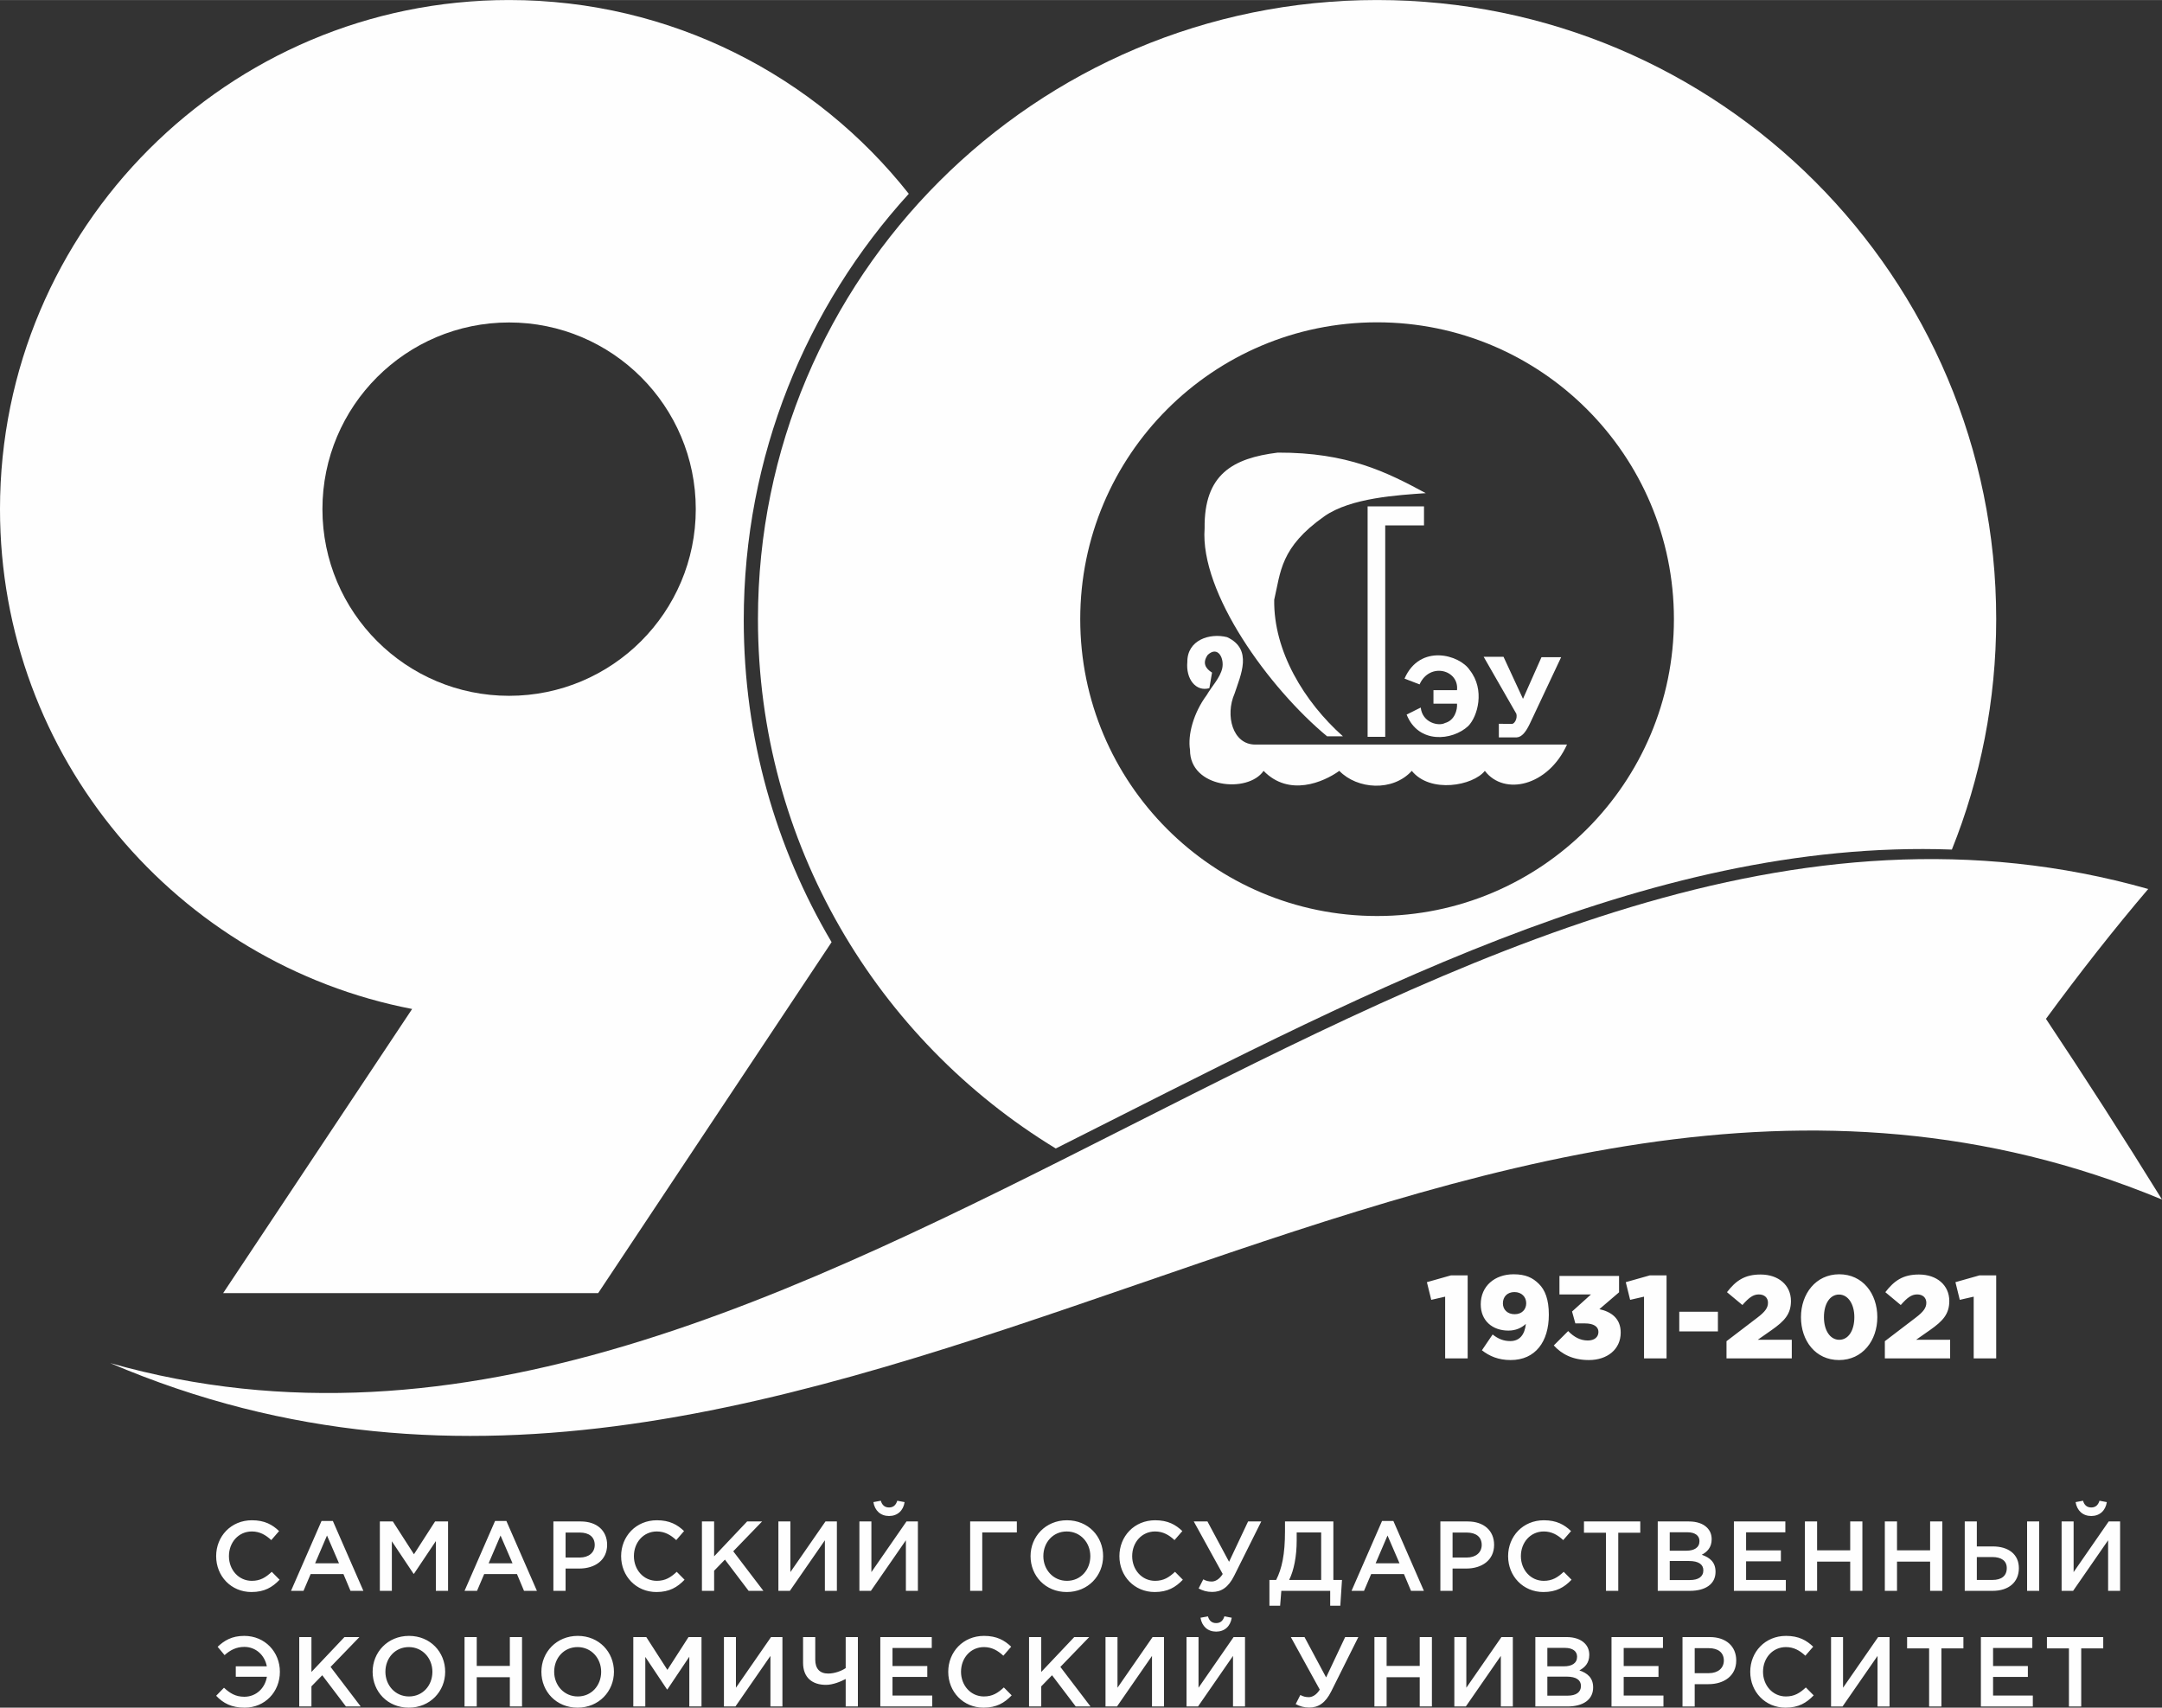
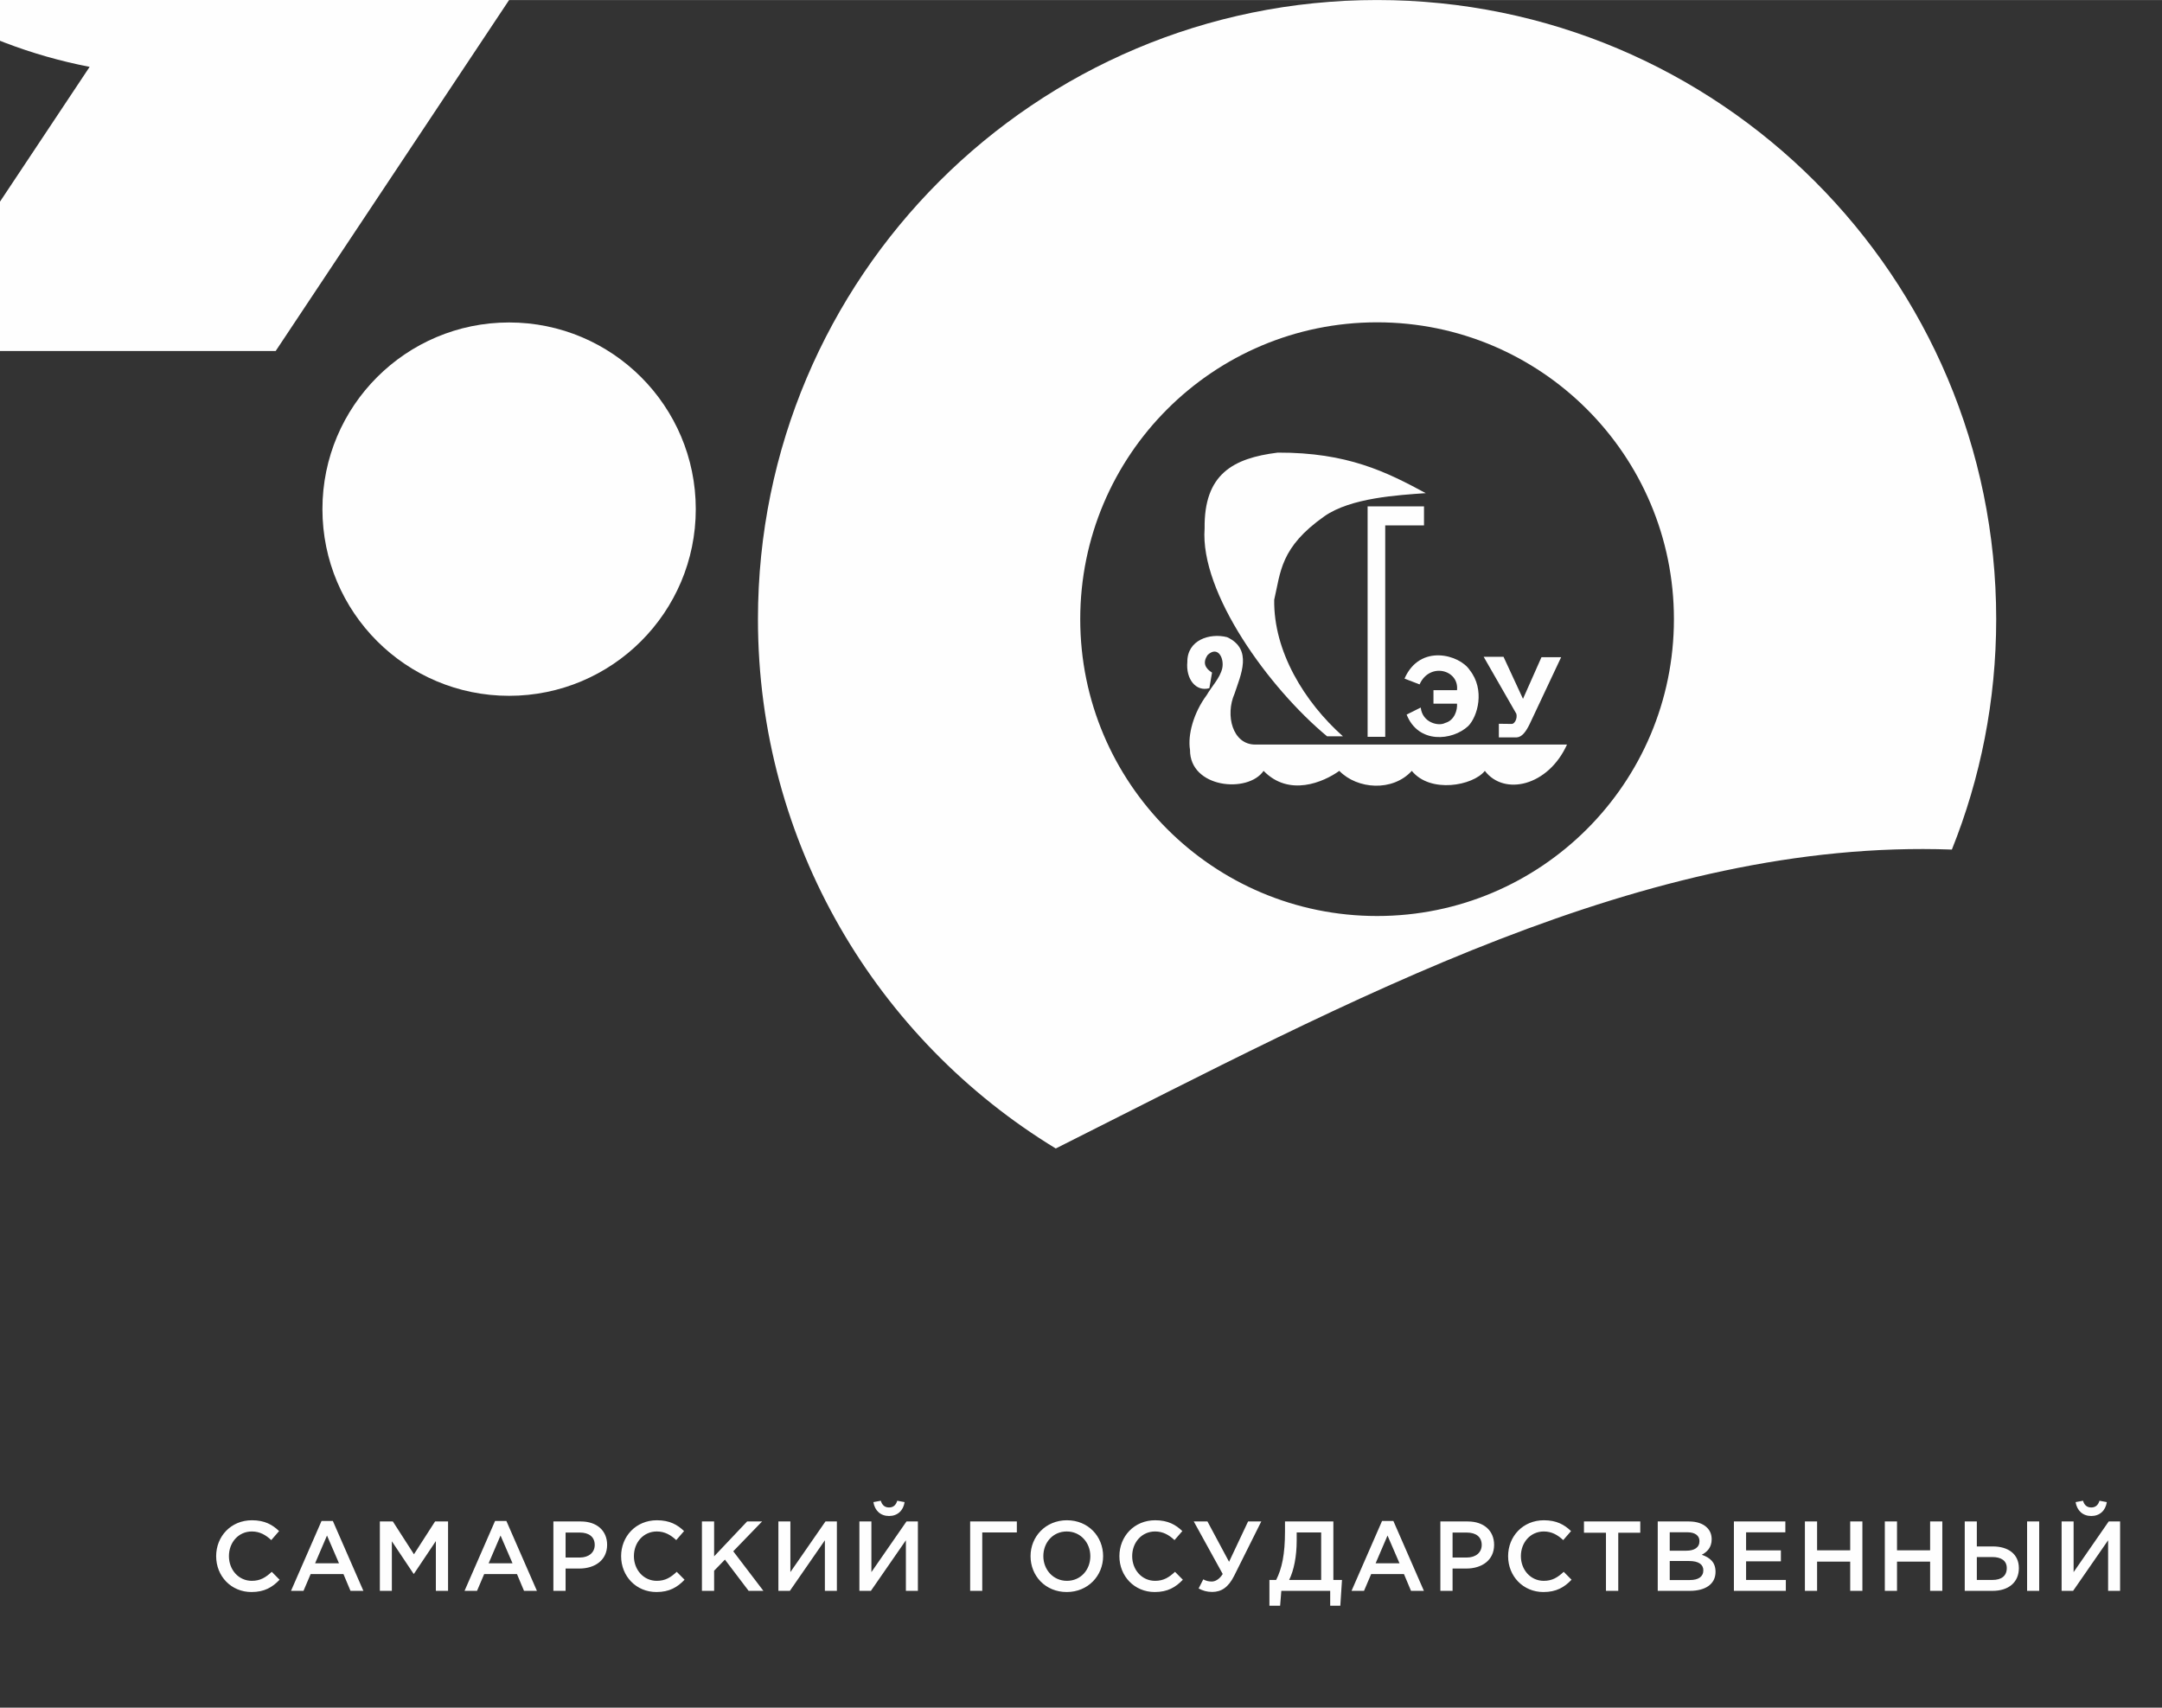
<svg xmlns="http://www.w3.org/2000/svg" xml:space="preserve" width="2346px" height="1853px" style="shape-rendering:geometricPrecision; text-rendering:geometricPrecision; image-rendering:optimizeQuality; fill-rule:evenodd; clip-rule:evenodd" viewBox="0 0 2344.32 1851.61">
  <rect x="0" y="0" width="2344.32" height="1851.61" fill="#333333" stroke="none" />
  <defs>
    <style type="text/css">  .fil0 {fill:#FEFEFE} .fil1 {fill:#FEFEFE;fill-rule:nonzero}  </style>
  </defs>
  <g id="Слой_x0020_1">
    <g id="_2564051097008">
-       <path class="fil0" d="M552.03 0c175.75,0 332.3,82.14 433.4,210.1 -111.17,122.03 -178.96,284.27 -178.96,462.35 0,127.47 34.74,246.81 95.25,349.11l-253.09 380.54 -406.64 0 204.9 -308.08c-254.59,-49.1 -446.89,-273.07 -446.89,-541.98 0,-304.89 247.15,-552.04 552.03,-552.04zm0 349.62c111.79,0 202.42,90.62 202.42,202.42 0,111.78 -90.63,202.41 -202.42,202.41 -111.78,0 -202.41,-90.63 -202.41,-202.41 0,-111.8 90.63,-202.42 202.41,-202.42z" />
+       <path class="fil0" d="M552.03 0l-253.09 380.54 -406.64 0 204.9 -308.08c-254.59,-49.1 -446.89,-273.07 -446.89,-541.98 0,-304.89 247.15,-552.04 552.03,-552.04zm0 349.62c111.79,0 202.42,90.62 202.42,202.42 0,111.78 -90.63,202.41 -202.42,202.41 -111.78,0 -202.41,-90.63 -202.41,-202.41 0,-111.8 90.63,-202.42 202.41,-202.42z" />
      <path class="fil0" d="M1493.21 0c370.76,0 671.33,300.56 671.33,671.33 0,88.3 -17.08,172.61 -48.07,249.84 -332.61,-11.96 -651.6,163.42 -971.67,324.12 -193.61,-117.78 -322.93,-330.77 -322.93,-573.96 0,-370.77 300.57,-671.33 671.34,-671.33zm0 349.46c177.76,0 321.87,144.11 321.87,321.87 0,177.77 -144.11,321.88 -321.87,321.88 -177.77,0 -321.88,-144.11 -321.88,-321.88 0,-177.76 144.11,-321.87 321.88,-321.87z" />
-       <path class="fil1" d="M2218.49 1104.73c36.74,-50.09 73.7,-97.13 110.89,-140.81 -764.81,-216.62 -1445.02,730.73 -2209.84,514.1l0 0c769.79,328.84 1455.71,-496.42 2224.78,-177.38 -42.14,-68.07 -84.06,-133.27 -125.83,-195.91z" />
-       <path class="fil1" d="M1567.02 1472.9l24.41 0 0 -90.06 -18.02 0 -26.19 7.4 4.73 19.17 15.07 -3.45 0 66.94zm71.04 1.79c26.83,0 41.39,-19.93 41.39,-49.19 0,-16.73 -4.22,-26.95 -10.73,-33.34 -6.77,-6.77 -14.44,-10.47 -27.47,-10.47 -20.44,0 -35.64,12.77 -35.64,32.57 0,17.76 12.65,28.49 30.02,28.49 7.92,0 14.31,-2.94 18.91,-7.28 -1.15,11.5 -6.65,18.65 -16.87,18.65 -7.15,0 -13.03,-2.3 -19.16,-7.15l-11.62 17.12c8.17,6.39 17.88,10.6 31.17,10.6zm4.34 -49.7c-7.79,0 -12.77,-4.98 -12.77,-11.75 0,-7.15 4.72,-12.26 12.52,-12.26 7.79,0 12.77,5.23 12.77,12.13 0,6.77 -4.73,11.88 -12.52,11.88zm80.49 49.7c19.92,0 34.49,-11.62 34.49,-29.77 0,-15.45 -10.35,-22.61 -23.12,-25.42l21.33 -18.27 0 -17.76 -64.64 0 0 20.06 34.23 0 -20.56 18.53 3.57 12.9 10.48 0c9.33,0 14.56,3.45 14.56,9.2 0,5.75 -4.47,9.32 -11.5,9.32 -8.17,0 -14.94,-3.7 -21.33,-10.22l-15.59 15.59c8.69,9.58 20.83,15.84 38.08,15.84zm59.78 -1.79l24.41 0 0 -90.06 -18.02 0 -26.19 7.4 4.73 19.17 15.07 -3.45 0 66.94zm38.2 -29.25l41.91 0 0 -21.34 -41.91 0 0 21.34zm51.23 29.25l70.78 0 0 -20.18 -36.92 0 15.33 -10.73c13.41,-9.46 20.69,-17 20.69,-31.3 0,-17.12 -13.41,-28.75 -32.96,-28.75 -17.37,0 -26.83,6.77 -36.41,19.16l16.74 13.93c7.03,-8.05 11.75,-11.5 17.76,-11.5 6,0 9.96,3.45 9.96,9.07 0,5.37 -3.06,9.71 -11.5,16.1l-33.47 25.55 0 18.65zm122.01 1.79c25.55,0 41.52,-21.21 41.52,-46.5 0,-25.55 -15.85,-46.5 -41.27,-46.5 -25.42,0 -41.52,21.2 -41.52,46.5 0,25.55 15.72,46.5 41.27,46.5zm0.25 -21.97c-9.96,0 -16.61,-10.22 -16.61,-24.53 0,-14.57 6.52,-24.53 16.36,-24.53 9.83,0 16.61,10.35 16.61,24.53 0,14.43 -6.39,24.53 -16.36,24.53zm49.44 20.18l70.78 0 0 -20.18 -36.92 0 15.33 -10.73c13.41,-9.46 20.69,-17 20.69,-31.3 0,-17.12 -13.41,-28.75 -32.96,-28.75 -17.37,0 -26.82,6.77 -36.41,19.16l16.74 13.93c7.03,-8.05 11.75,-11.5 17.76,-11.5 6,0 9.96,3.45 9.96,9.07 0,5.37 -3.06,9.71 -11.49,16.1l-33.48 25.55 0 18.65zm96.33 0l24.4 0 0 -90.06 -18.01 0 -26.19 7.4 4.72 19.17 15.08 -3.45 0 66.94z" />
      <g>
        <path class="fil1" d="M272.64 1726.23c14.09,0 22.68,-5.15 30.53,-13.33l-8.49 -8.59c-6.45,6.02 -12.36,9.78 -21.61,9.78 -14.4,0 -24.83,-12.04 -24.83,-26.77 0,-14.94 10.43,-26.76 24.83,-26.76 8.6,0 15.05,3.76 21.07,9.35l8.49 -9.78c-7.2,-6.88 -15.58,-11.72 -29.45,-11.72 -22.79,0 -38.8,17.52 -38.8,38.91 0,21.82 16.34,38.91 38.26,38.91zm42.92 -1.29l13.54 0 7.74 -18.16 35.58 0 7.63 18.16 13.98 0 -33.11 -75.78 -12.26 0 -33.1 75.78zm26.12 -29.88l12.9 -30.1 13 30.1 -25.9 0zm70.21 29.88l13.01 0 0 -53.74 23.54 35.26 0.43 0 23.76 -35.48 0 53.96 13.22 0 0 -75.24 -14.08 0 -22.9 35.58 -22.89 -35.58 -14.09 0 0 75.24zm91.83 0l13.54 0 7.74 -18.16 35.58 0 7.63 18.16 13.98 0 -33.11 -75.78 -12.26 0 -33.1 75.78zm26.12 -29.88l12.9 -30.1 13 30.1 -25.9 0zm70.21 29.88l13.23 0 0 -24.18 14.94 0c16.55,0 30.1,-8.82 30.1,-25.69 0,-15.37 -11.08,-25.37 -28.6,-25.37l-29.67 0 0 75.24zm13.23 -36.11l0 -27.09 15.37 0c9.89,0 16.23,4.62 16.23,13.44 0,8.06 -6.24,13.65 -16.23,13.65l-15.37 0zm98.48 37.4c14.08,0 22.68,-5.15 30.53,-13.33l-8.49 -8.59c-6.45,6.02 -12.36,9.78 -21.61,9.78 -14.4,0 -24.83,-12.04 -24.83,-26.77 0,-14.94 10.43,-26.76 24.83,-26.76 8.6,0 15.05,3.76 21.07,9.35l8.49 -9.78c-7.2,-6.88 -15.58,-11.72 -29.45,-11.72 -22.79,0 -38.8,17.52 -38.8,38.91 0,21.82 16.33,38.91 38.26,38.91zm49.37 -1.29l13.22 0 0 -21.82 11.71 -12.04 25.69 33.86 16.02 0 -32.68 -42.89 31.28 -32.35 -16.23 0 -35.79 37.84 0 -37.84 -13.22 0 0 75.24zm82.9 0l12.46 0 37.95 -54.82 0 54.82 13.01 0 0 -75.24 -12.37 0 -38.05 54.93 0 -54.93 -13 0 0 75.24zm119.98 -81.15c9.14,0 15.48,-5.81 16.88,-15.05l-7.96 -1.51c-1.4,4.52 -4.08,7.31 -8.92,7.31 -4.84,0 -7.63,-2.79 -8.92,-7.31l-8.06 1.51c1.5,9.24 7.84,15.05 16.98,15.05zm-32.14 81.15l12.47 0 37.94 -54.82 0 54.82 13.01 0 0 -75.24 -12.36 0 -38.05 54.93 0 -54.93 -13.01 0 0 75.24zm120.09 0l13.12 0 0 -63.31 37.51 0 0 -11.93 -50.63 0 0 75.24zm104.72 1.29c23.11,0 39.45,-17.73 39.45,-38.91 0,-21.39 -16.12,-38.91 -39.23,-38.91 -23.11,0 -39.45,17.74 -39.45,38.91 0,21.39 16.12,38.91 39.23,38.91zm0.22 -12.14c-14.94,0 -25.58,-12.15 -25.58,-26.77 0,-14.83 10.42,-26.76 25.36,-26.76 14.94,0 25.59,12.14 25.59,26.76 0,14.84 -10.43,26.77 -25.37,26.77zm95.15 12.14c14.08,0 22.68,-5.15 30.53,-13.33l-8.49 -8.59c-6.45,6.02 -12.36,9.78 -21.61,9.78 -14.4,0 -24.83,-12.04 -24.83,-26.77 0,-14.94 10.43,-26.76 24.83,-26.76 8.6,0 15.05,3.76 21.07,9.35l8.49 -9.78c-7.2,-6.88 -15.58,-11.72 -29.45,-11.72 -22.79,0 -38.8,17.52 -38.8,38.91 0,21.82 16.34,38.91 38.26,38.91zm62.37 -0.1c9.78,0 17.52,-4.84 23.87,-17.63l29.34 -58.8 -14.3 0 -20.63 43.75 -23.44 -43.75 -14.83 0 31.39 56.97c-3.77,6.13 -8.5,8.17 -11.83,8.17 -3.33,0 -6.23,-0.65 -9.24,-2.36l-5.05 9.88c4.4,2.37 8.92,3.77 14.72,3.77zm62.05 14.94l11.61 0 1.29 -16.13 52.99 0 0 16.13 10.97 0 1.82 -27.95 -9.35 0 0 -63.42 -52.45 0 0 10.64c0,25.16 -3.34,40.42 -9.57,52.78l-7.31 0 0 27.95zm21.39 -27.95c5.16,-10.43 8.17,-25.48 8.17,-42.89l0 -8.6 26.55 0 0 51.49 -34.72 0zm67.64 11.82l13.54 0 7.74 -18.16 35.58 0 7.63 18.16 13.98 0 -33.11 -75.78 -12.26 0 -33.1 75.78zm26.12 -29.88l12.9 -30.1 13 30.1 -25.9 0zm70.21 29.88l13.23 0 0 -24.18 14.94 0c16.55,0 30.1,-8.82 30.1,-25.69 0,-15.37 -11.08,-25.37 -28.6,-25.37l-29.67 0 0 75.24zm13.23 -36.11l0 -27.09 15.37 0c9.89,0 16.23,4.62 16.23,13.44 0,8.06 -6.24,13.65 -16.23,13.65l-15.37 0zm98.48 37.4c14.08,0 22.68,-5.15 30.53,-13.33l-8.49 -8.59c-6.45,6.02 -12.36,9.78 -21.61,9.78 -14.4,0 -24.83,-12.04 -24.83,-26.77 0,-14.94 10.43,-26.76 24.83,-26.76 8.6,0 15.05,3.76 21.07,9.35l8.49 -9.78c-7.2,-6.88 -15.58,-11.72 -29.45,-11.72 -22.79,0 -38.8,17.52 -38.8,38.91 0,21.82 16.34,38.91 38.26,38.91zm67.85 -1.29l13.33 0 0 -62.99 23.87 0 0 -12.25 -61.06 0 0 12.25 23.86 0 0 62.99zm56.14 0l34.83 0c16.77,0 27.84,-7.2 27.84,-20.63 0,-10.43 -6.13,-15.48 -14.94,-18.49 5.58,-2.9 10.75,-7.74 10.75,-16.77 0,-5.27 -1.72,-9.35 -5.06,-12.69 -4.3,-4.3 -11.07,-6.66 -19.67,-6.66l-33.75 0 0 75.24zm13.01 -43.53l0 -19.99 19.02 0c8.49,0 13.22,3.65 13.22,9.56 0,7.1 -5.69,10.43 -14.19,10.43l-18.05 0zm0 31.82l0 -20.64 20.96 0c10.42,0 15.48,3.76 15.48,10.1 0,6.99 -5.49,10.54 -14.52,10.54l-21.92 0zm69.57 11.71l56.32 0 0 -11.82 -43.1 0 0 -20.21 37.73 0 0 -11.82 -37.73 0 0 -19.57 42.57 0 0 -11.82 -55.79 0 0 75.24zm76.99 0l13.22 0 0 -31.71 35.9 0 0 31.71 13.22 0 0 -75.24 -13.22 0 0 31.28 -35.9 0 0 -31.28 -13.22 0 0 75.24zm86.66 0l13.22 0 0 -31.71 35.9 0 0 31.71 13.22 0 0 -75.24 -13.22 0 0 31.28 -35.9 0 0 -31.28 -13.22 0 0 75.24zm86.66 0l30.31 0c17.42,0 28.38,-9.45 28.38,-24.61 0,-15.16 -11.39,-23.54 -28.27,-23.54l-17.31 0 0 -27.09 -13.11 0 0 75.24zm13.11 -11.82l0 -24.83 16.77 0c10,0 15.7,4.19 15.7,11.93 0,8.49 -5.7,12.9 -15.48,12.9l-16.99 0zm54.5 11.82l13.12 0 0 -75.24 -13.12 0 0 75.24zm69.57 -81.15c9.14,0 15.48,-5.81 16.88,-15.05l-7.96 -1.51c-1.39,4.52 -4.08,7.31 -8.92,7.31 -4.83,0 -7.63,-2.79 -8.92,-7.31l-8.06 1.51c1.5,9.24 7.85,15.05 16.98,15.05zm-32.14 81.15l12.47 0 37.95 -54.82 0 54.82 13 0 0 -75.24 -12.36 0 -38.05 54.93 0 -54.93 -13.01 0 0 75.24z" />
-         <path class="fil1" d="M265.33 1851.61c21.93,0 38.16,-17.09 38.16,-38.91 0,-21.29 -16.01,-38.92 -38.69,-38.92 -13.55,0 -21.72,5.16 -28.81,11.83l7.52 9.03c6.02,-5.38 12.69,-8.92 21.4,-8.92 12.46,0 22.14,8.92 24.4,21.06l-33.65 0 0 11.29 33.75 0c-2.04,12.47 -11.71,21.71 -24.5,21.71 -9.46,0 -15.48,-3.76 -22.04,-9.78l-8.49 8.71c7.74,8.17 16.77,12.9 30.95,12.9zm59.15 -1.29l13.22 0 0 -21.82 11.72 -12.04 25.69 33.86 16.01 0 -32.67 -42.89 31.28 -32.36 -16.23 0 -35.8 37.84 0 -37.84 -13.22 0 0 75.25zm118.8 1.29c23.11,0 39.45,-17.74 39.45,-38.91 0,-21.39 -16.12,-38.92 -39.23,-38.92 -23.11,0 -39.45,17.74 -39.45,38.92 0,21.39 16.12,38.91 39.23,38.91zm0.22 -12.15c-14.94,0 -25.59,-12.14 -25.59,-26.76 0,-14.84 10.43,-26.77 25.37,-26.77 14.94,0 25.59,12.15 25.59,26.77 0,14.83 -10.43,26.76 -25.37,26.76zm60.22 10.86l13.22 0 0 -31.71 35.9 0 0 31.71 13.22 0 0 -75.25 -13.22 0 0 31.28 -35.9 0 0 -31.28 -13.22 0 0 75.25zm122.56 1.29c23.11,0 39.45,-17.74 39.45,-38.91 0,-21.39 -16.12,-38.92 -39.23,-38.92 -23.11,0 -39.45,17.74 -39.45,38.92 0,21.39 16.12,38.91 39.23,38.91zm0.22 -12.15c-14.94,0 -25.59,-12.14 -25.59,-26.76 0,-14.84 10.43,-26.77 25.37,-26.77 14.94,0 25.58,12.15 25.58,26.77 0,14.83 -10.42,26.76 -25.36,26.76zm60.22 10.86l13 0 0 -53.75 23.54 35.26 0.43 0 23.76 -35.47 0 53.96 13.22 0 0 -75.25 -14.08 0 -22.9 35.58 -22.89 -35.58 -14.08 0 0 75.25zm98.27 0l12.47 0 37.94 -54.82 0 54.82 13.01 0 0 -75.25 -12.36 0 -38.06 54.93 0 -54.93 -13 0 0 75.25zm132.02 0l13.22 0 0 -75.25 -13.22 0 0 33.65c-4.62,3.12 -12.04,5.91 -19.02,5.91 -9.36,0 -13.98,-5.59 -13.98,-15.05l0 -24.51 -13.22 0 0 27.85c0,16.23 10.1,23.97 24.83,23.97 7.53,0 16.02,-3.55 21.39,-6.35l0 29.78zm37.54 0l56.33 0 0 -11.83 -43.11 0 0 -20.2 37.73 0 0 -11.83 -37.73 0 0 -19.56 42.57 0 0 -11.83 -55.79 0 0 75.25zm111.92 1.29c14.08,0 22.68,-5.16 30.53,-13.33l-8.49 -8.6c-6.45,6.02 -12.36,9.78 -21.61,9.78 -14.4,0 -24.83,-12.04 -24.83,-26.76 0,-14.95 10.43,-26.77 24.83,-26.77 8.6,0 15.05,3.76 21.07,9.35l8.49 -9.78c-7.2,-6.88 -15.58,-11.72 -29.45,-11.72 -22.79,0 -38.8,17.53 -38.8,38.92 0,21.82 16.34,38.91 38.26,38.91zm49.37 -1.29l13.22 0 0 -21.82 11.71 -12.04 25.69 33.86 16.02 0 -32.68 -42.89 31.28 -32.36 -16.23 0 -35.79 37.84 0 -37.84 -13.22 0 0 75.25zm82.9 0l12.46 0 37.95 -54.82 0 54.82 13.01 0 0 -75.25 -12.37 0 -38.05 54.93 0 -54.93 -13 0 0 75.25zm119.98 -81.16c9.14,0 15.48,-5.8 16.88,-15.05l-7.96 -1.5c-1.39,4.51 -4.08,7.31 -8.92,7.31 -4.84,0 -7.63,-2.8 -8.92,-7.31l-8.06 1.5c1.5,9.25 7.84,15.05 16.98,15.05zm-32.14 81.16l12.47 0 37.94 -54.82 0 54.82 13.01 0 0 -75.25 -12.36 0 -38.05 54.93 0 -54.93 -13.01 0 0 75.25zm133.1 1.18c9.78,0 17.52,-4.84 23.86,-17.63l29.35 -58.8 -14.3 0 -20.64 43.75 -23.43 -43.75 -14.83 0 31.38 56.97c-3.76,6.13 -8.49,8.17 -11.82,8.17 -3.33,0 -6.24,-0.64 -9.25,-2.36l-5.05 9.89c4.41,2.36 8.93,3.76 14.73,3.76zm70.65 -1.18l13.22 0 0 -31.71 35.9 0 0 31.71 13.22 0 0 -75.25 -13.22 0 0 31.28 -35.9 0 0 -31.28 -13.22 0 0 75.25zm86.66 0l12.47 0 37.94 -54.82 0 54.82 13.01 0 0 -75.25 -12.36 0 -38.05 54.93 0 -54.93 -13.01 0 0 75.25zm87.84 0l34.83 0c16.77,0 27.84,-7.2 27.84,-20.64 0,-10.43 -6.13,-15.48 -14.94,-18.49 5.59,-2.9 10.75,-7.74 10.75,-16.77 0,-5.26 -1.72,-9.35 -5.05,-12.68 -4.3,-4.3 -11.08,-6.67 -19.67,-6.67l-33.76 0 0 75.25zm13.01 -43.54l0 -19.99 19.03 0c8.49,0 13.22,3.66 13.22,9.57 0,7.09 -5.7,10.42 -14.19,10.42l-18.06 0zm0 31.82l0 -20.64 20.96 0c10.43,0 15.48,3.77 15.48,10.11 0,6.98 -5.48,10.53 -14.51,10.53l-21.93 0zm69.57 11.72l56.33 0 0 -11.83 -43.11 0 0 -20.2 37.73 0 0 -11.83 -37.73 0 0 -19.56 42.57 0 0 -11.83 -55.79 0 0 75.25zm76.99 0l13.22 0 0 -24.19 14.94 0c16.56,0 30.1,-8.81 30.1,-25.69 0,-15.37 -11.07,-25.37 -28.59,-25.37l-29.67 0 0 75.25zm13.22 -36.12l0 -27.09 15.37 0c9.89,0 16.23,4.63 16.23,13.44 0,8.06 -6.23,13.65 -16.23,13.65l-15.37 0zm98.49 37.41c14.08,0 22.68,-5.16 30.52,-13.33l-8.49 -8.6c-6.45,6.02 -12.36,9.78 -21.6,9.78 -14.41,0 -24.83,-12.04 -24.83,-26.76 0,-14.95 10.42,-26.77 24.83,-26.77 8.6,0 15.05,3.76 21.06,9.35l8.5 -9.78c-7.21,-6.88 -15.59,-11.72 -29.46,-11.72 -22.78,0 -38.8,17.53 -38.8,38.92 0,21.82 16.34,38.91 38.27,38.91zm49.36 -1.29l12.47 0 37.94 -54.82 0 54.82 13.01 0 0 -75.25 -12.36 0 -38.05 54.93 0 -54.93 -13.01 0 0 75.25zm106.33 0l13.33 0 0 -62.99 23.86 0 0 -12.26 -61.05 0 0 12.26 23.86 0 0 62.99zm56.14 0l56.32 0 0 -11.83 -43.1 0 0 -20.2 37.73 0 0 -11.83 -37.73 0 0 -19.56 42.57 0 0 -11.83 -55.79 0 0 75.25zm95.47 0l13.33 0 0 -62.99 23.87 0 0 -12.26 -61.06 0 0 12.26 23.86 0 0 62.99z" />
      </g>
      <g>
        <path class="fil0" d="M1456.19 798.37l-17.2 0c-62.72,-52 -138.02,-155.55 -132.79,-225.46 -0.77,-58.77 30.68,-76.12 79.29,-82.16 75.61,-0.26 117.88,20.93 160.5,43.95 -29.42,2.1 -81.27,4.92 -109.97,25.11 -47.81,33.66 -47.3,60.32 -54.35,90.48 -0.85,55.75 32.53,110.7 74.52,148.08z" />
        <polygon class="fil0" points="1502.05,798.92 1482.94,798.92 1482.94,549.03 1544.09,549.03 1544.09,569.7 1502.04,569.7 " />
        <path class="fil0" d="M1525.25 774.79l15.29 -7.61c1.82,16.56 19.45,20.54 26.36,16.74 10.48,-2.79 13.57,-14.44 12.98,-20.92l-25.53 0 0 -14.67 25.53 0c2.42,-22.17 -29.68,-30.63 -40.6,-6.26l-16.32 -6.27c16.72,-38.21 59.74,-25.96 70.73,-9.21 16.85,21.3 8.55,50.35 -1.68,60.68 -17.16,15.93 -54.08,19.63 -66.76,-12.48z" />
        <path class="fil0" d="M1314.25 729.27l-2.91 16.89c-14.5,4.2 -25.68,-9.88 -23.88,-28.54 -0.13,-23.59 24.15,-31.58 43.09,-26.78 28.35,13.12 14.64,41.18 8.15,61.14 -10.45,23.74 -2.11,55.19 22.13,55.32l338.31 0c-20.31,44.96 -68.03,56.06 -89.09,28.53 -12.76,16.13 -59.14,24.75 -79.19,0 -20.74,22.77 -59.1,20.08 -78.61,0 -17.16,12.33 -54.51,28.4 -82.1,0 -17.02,24.76 -80.02,18.65 -79.78,-22.71 -2.67,-16.2 3.74,-40.13 18.05,-59.4 5.63,-9.7 14.48,-18.6 16.89,-29.11 2.34,-10.74 -4.61,-24.84 -15.72,-14.56 -6.22,8.82 -2.25,14.95 4.66,19.22z" />
        <path class="fil0" d="M1651.42 757.74l-21.11 -45.59 -21.53 0 35.47 61.84c1.33,5.31 -2.11,10.94 -4.86,10.94l-14.14 -0.17 0 14.77 19.42 0c5.8,-0.38 10.21,-6.56 14.14,-14.77l33.98 -72.19 -21.32 0 -20.05 45.17z" />
      </g>
    </g>
  </g>
</svg>